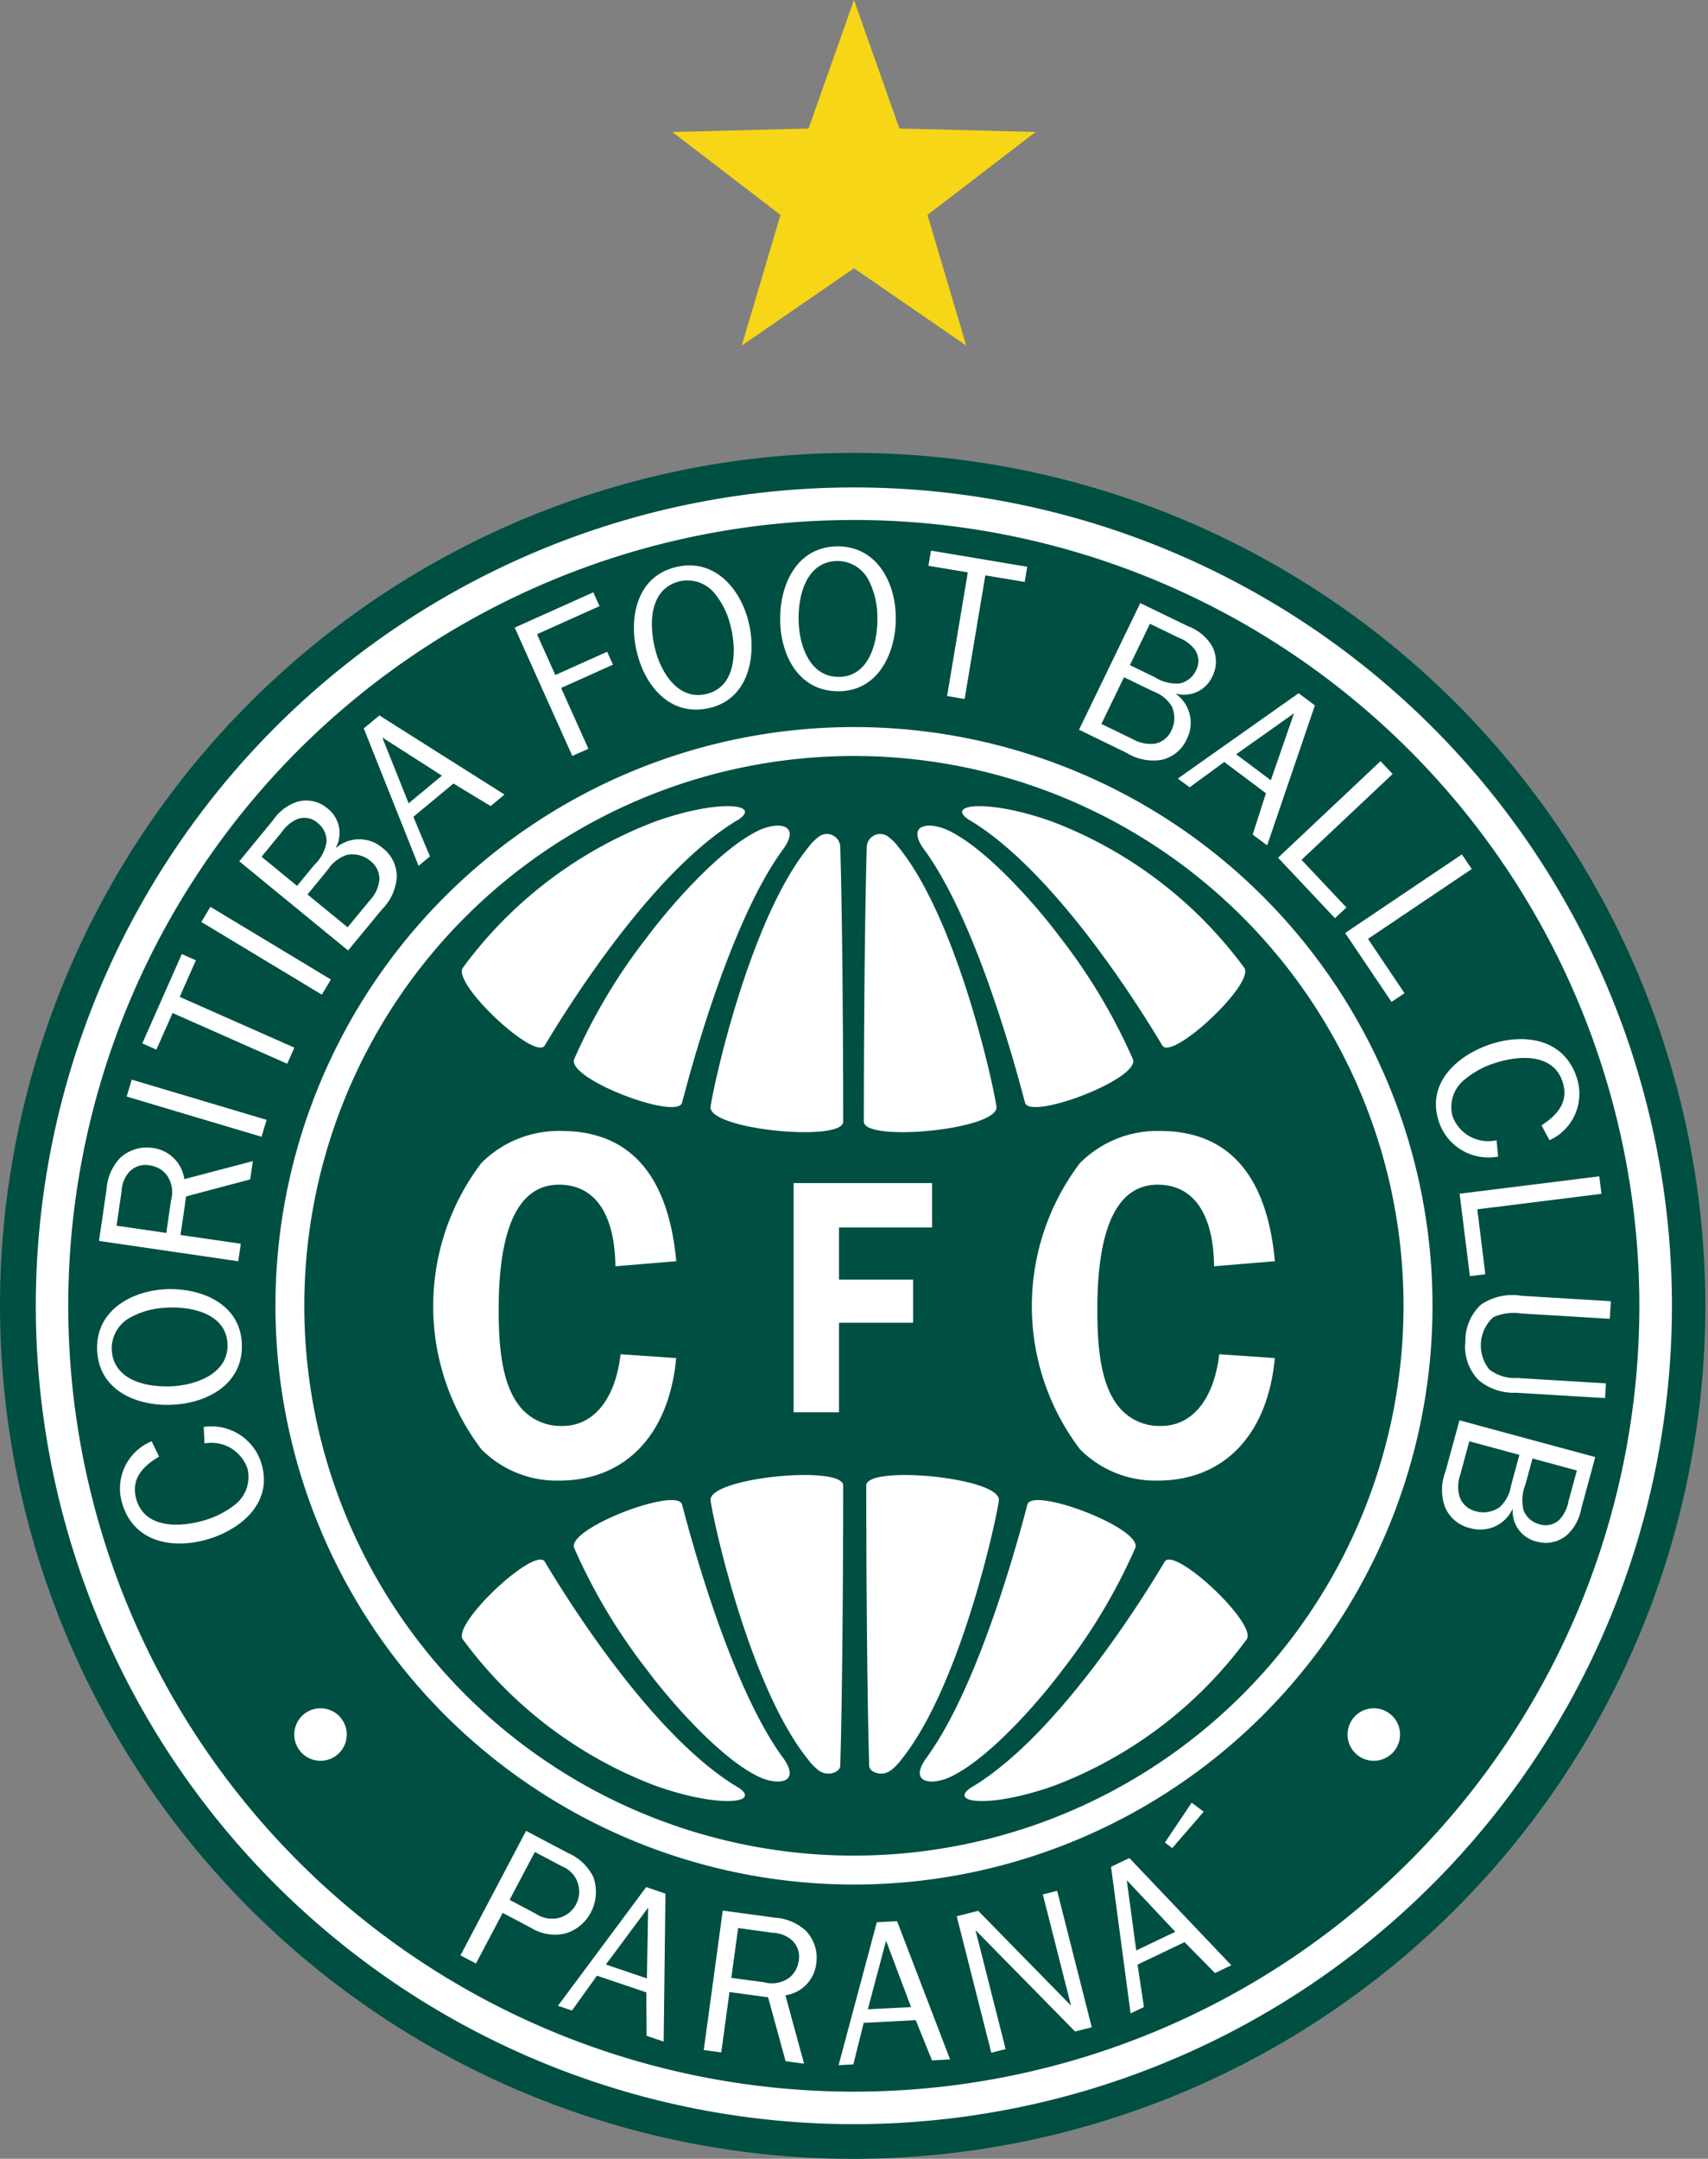
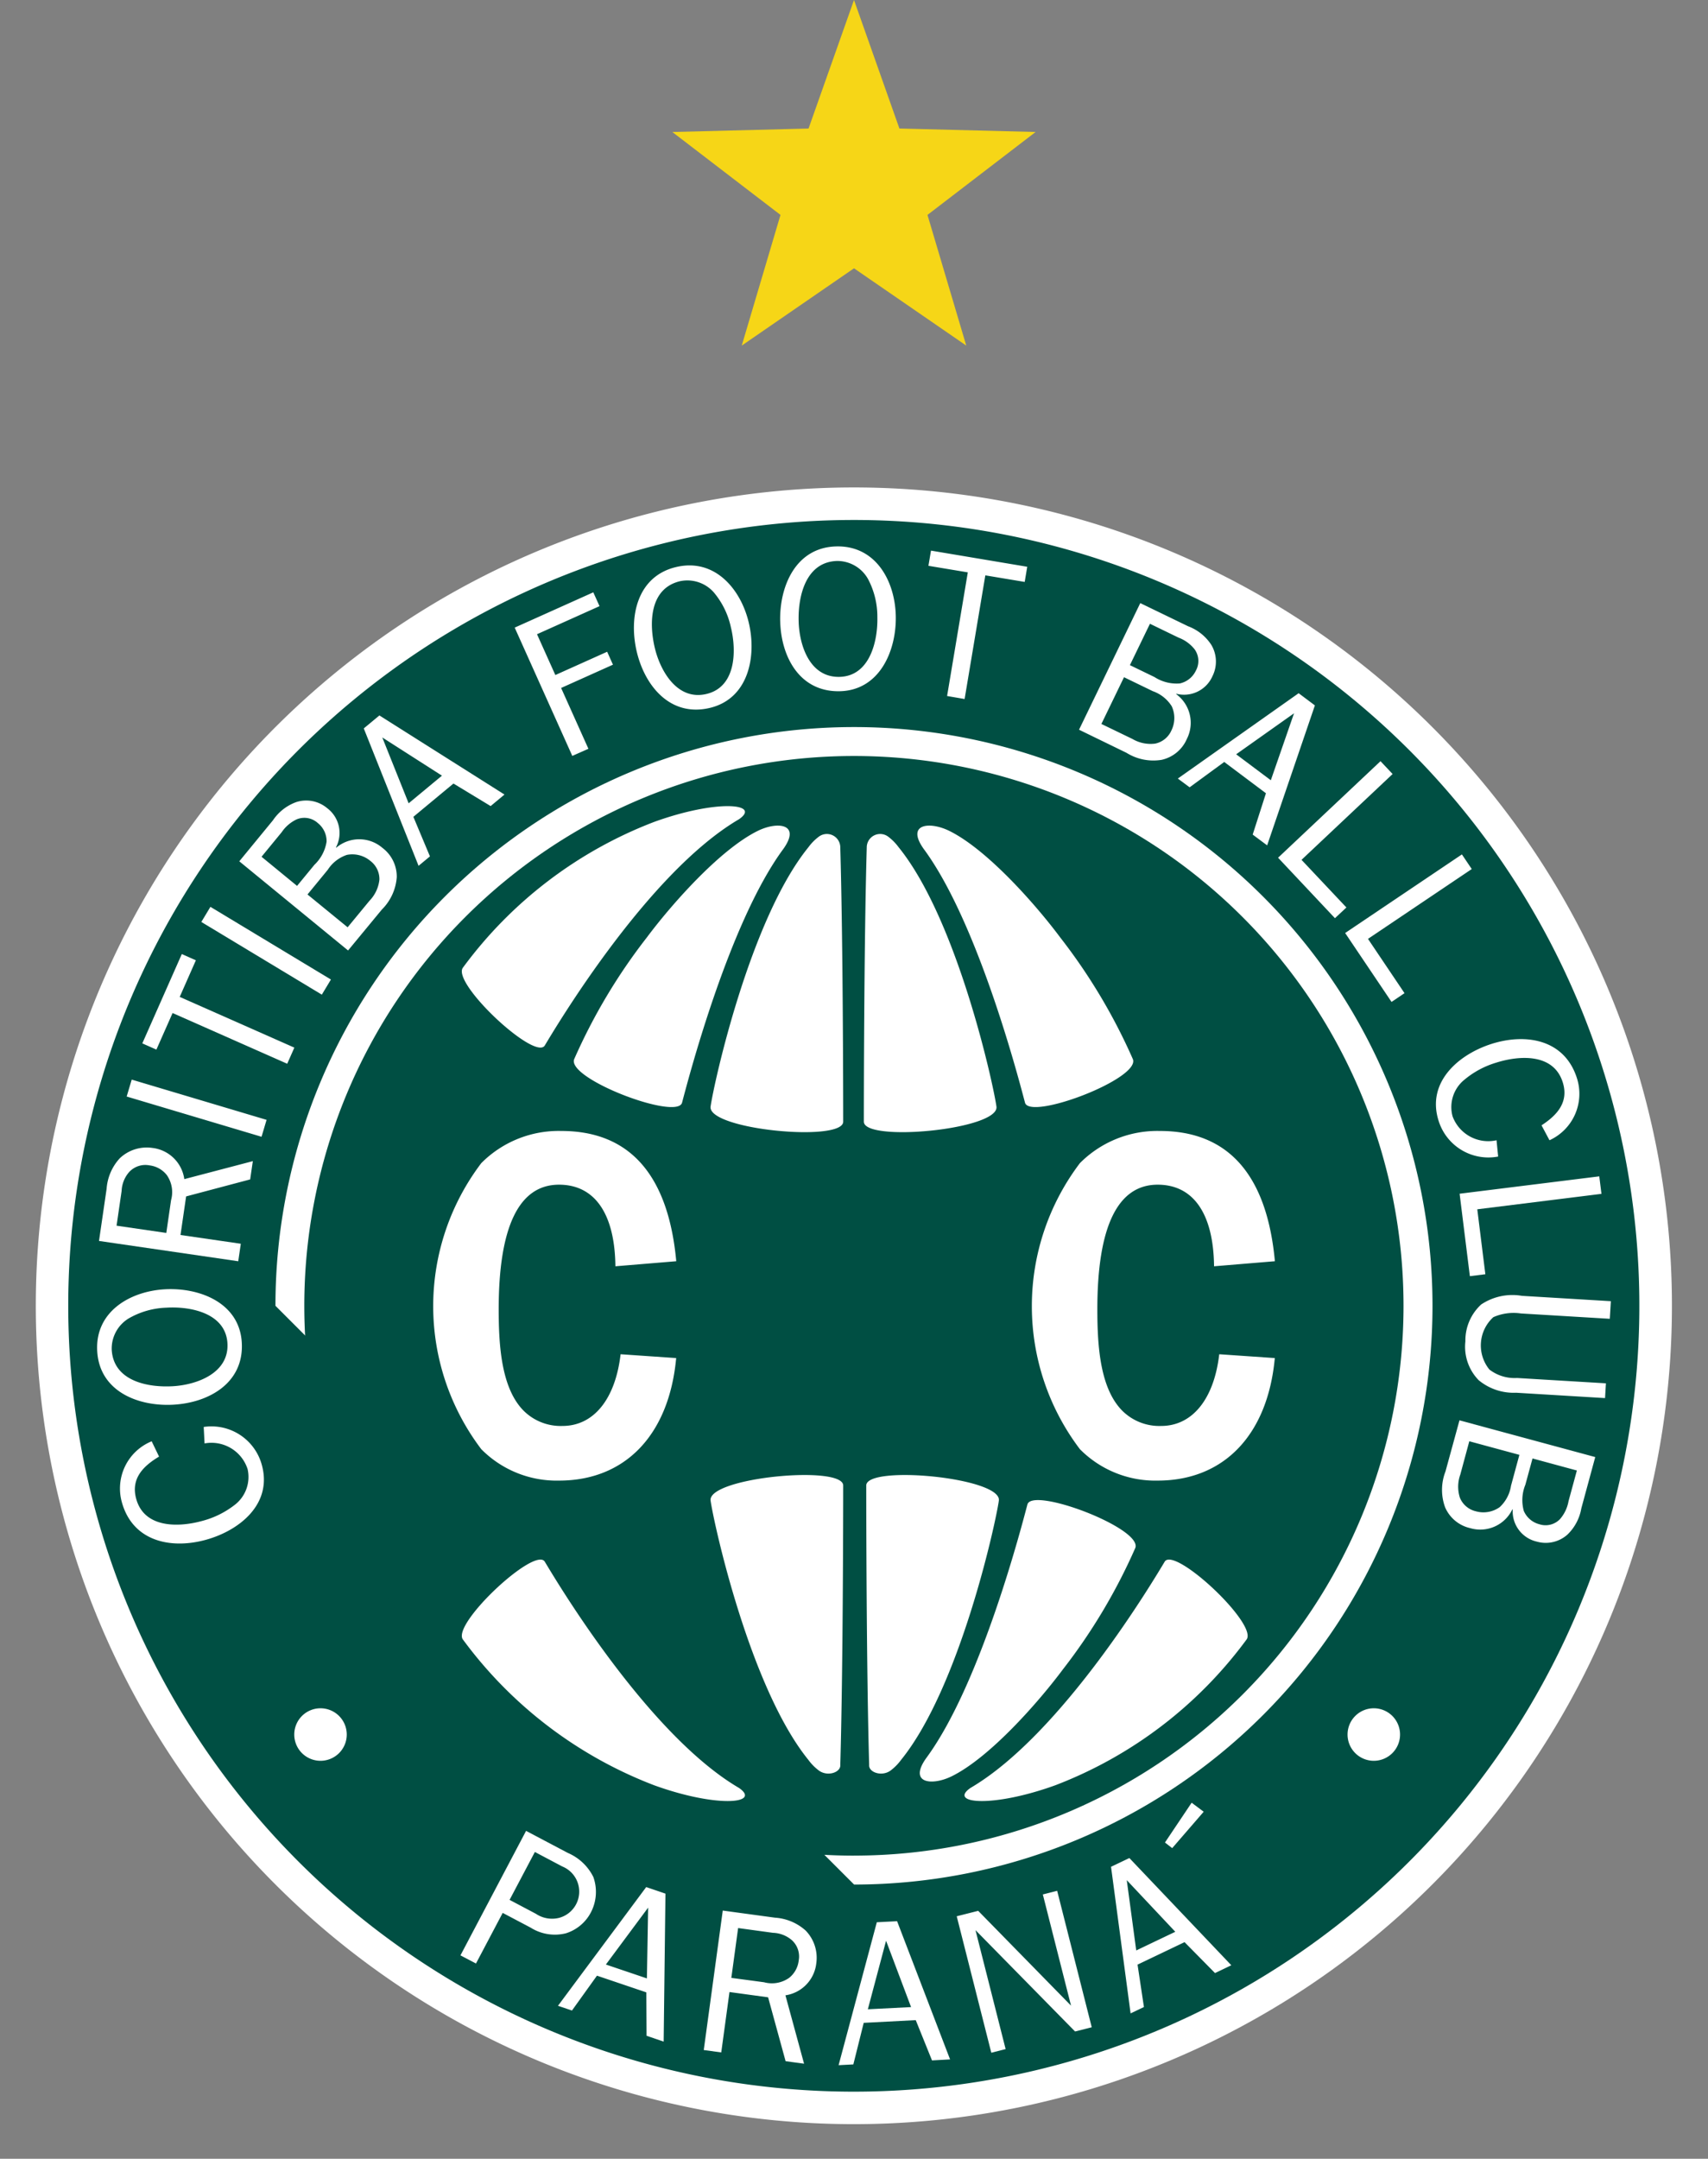
<svg xmlns="http://www.w3.org/2000/svg" id="Grupo_3526" data-name="Grupo 3526" width="78.086" height="98.66" viewBox="0 0 78.086 98.66">
  <rect x="0" y="0" width="78.086" height="98.66" fill="#808080" stroke="none" />
  <defs>
    <clipPath id="clip-path">
      <rect id="Retângulo_1228" data-name="Retângulo 1228" width="78.086" height="98.66" fill="none" />
    </clipPath>
  </defs>
  <g id="Grupo_3521" data-name="Grupo 3521" clip-path="url(#clip-path)">
-     <path id="Caminho_9662" data-name="Caminho 9662" d="M39.043,145.6A38.982,38.982,0,1,0,0,106.615,39.013,39.013,0,0,0,39.043,145.6" transform="translate(0 -46.937)" fill="#004f43" fill-rule="evenodd" />
    <path id="Caminho_9663" data-name="Caminho 9663" d="M42.756,147.605a37.4,37.4,0,1,0-37.406-37.4,37.4,37.4,0,0,0,37.406,37.4" transform="translate(-3.713 -50.528)" fill="#fff" fill-rule="evenodd" />
    <path id="Caminho_9664" data-name="Caminho 9664" d="M46.123,149.488A35.914,35.914,0,1,0,10.2,113.573a35.918,35.918,0,0,0,35.922,35.915" transform="translate(-7.08 -53.896)" fill="#004f43" fill-rule="evenodd" />
-     <path id="Caminho_9665" data-name="Caminho 9665" d="M67.6,161.489a26.449,26.449,0,1,0-26.454-26.449A26.451,26.451,0,0,0,67.6,161.489" transform="translate(-28.553 -75.363)" fill="#fff" fill-rule="evenodd" />
+     <path id="Caminho_9665" data-name="Caminho 9665" d="M67.6,161.489a26.449,26.449,0,1,0-26.454-26.449" transform="translate(-28.553 -75.363)" fill="#fff" fill-rule="evenodd" />
    <path id="Caminho_9666" data-name="Caminho 9666" d="M70.595,163.166A25.127,25.127,0,1,0,45.464,138.04a25.129,25.129,0,0,0,25.131,25.127" transform="translate(-31.552 -78.362)" fill="#004f43" fill-rule="evenodd" />
    <path id="Caminho_9667" data-name="Caminho 9667" d="M162.493,175.1c-.027-2.4-.942-3.729-2.578-3.729-1.83,0-2.758,1.918-2.758,5.7,0,1.726.136,3.627,1.149,4.639a2.4,2.4,0,0,0,1.768.687c1.425,0,2.418-1.225,2.656-3.277l2.54.175c-.323,3.508-2.325,5.6-5.356,5.6a4.85,4.85,0,0,1-3.554-1.436,10.821,10.821,0,0,1,0-13.073,4.989,4.989,0,0,1,3.658-1.47c3.121,0,4.89,2,5.256,5.953Z" transform="translate(-106.989 -117.229)" fill="#fff" fill-rule="evenodd" />
-     <path id="Caminho_9668" data-name="Caminho 9668" d="M120.645,178.731v2.382h3.387v1.969h-3.387v4.091h-2.076V176.7H124.9v2.031Z" transform="translate(-82.287 -122.631)" fill="#fff" fill-rule="evenodd" />
    <path id="Caminho_9669" data-name="Caminho 9669" d="M73.049,175.1c-.027-2.4-.942-3.729-2.578-3.729-1.83,0-2.758,1.918-2.758,5.7,0,1.726.137,3.627,1.149,4.639a2.4,2.4,0,0,0,1.768.687c1.425,0,2.418-1.225,2.656-3.277l2.541.175c-.323,3.508-2.326,5.6-5.356,5.6a4.848,4.848,0,0,1-3.554-1.436,10.819,10.819,0,0,1,0-13.073,4.986,4.986,0,0,1,3.658-1.47c3.121,0,4.89,2,5.256,5.953Z" transform="translate(-44.914 -117.229)" fill="#fff" fill-rule="evenodd" />
    <path id="Caminho_9670" data-name="Caminho 9670" d="M72.876,137.108a1.2,1.2,0,1,0-1.2-1.2,1.2,1.2,0,0,0,1.2,1.2m-48.154,0a1.2,1.2,0,1,0-1.2-1.2,1.2,1.2,0,0,0,1.2,1.2m36.86,5.455.433,3.212,1.786-.853Zm4.035,4.246-1.393-1.413-2.149,1.027.292,1.938-.61.291-.894-6.7.838-.4,4.661,4.9ZM63.659,141.1l-.331-.257,1.22-1.819.551.412Zm-4.441,8.379-4.552-4.632,1.378,5.437-.655.166-1.581-6.237.982-.248,4.244,4.333-1.289-5.082.655-.166,1.581,6.236Zm-8.64-4.147-.833,3.132,1.976-.1Zm2.1,5.469-.743-1.84-2.379.123-.474,1.9-.674.035,1.747-6.532.927-.048,2.422,6.316ZM45,147.229a1.365,1.365,0,0,0,1.145-.2,1.182,1.182,0,0,0,.439-.791,1.008,1.008,0,0,0-.326-.944,1.4,1.4,0,0,0-.855-.325l-1.589-.217-.31,2.277Zm.985,3.608-.8-2.92-1.766-.241-.376,2.76-.8-.109.869-6.374,2.389.325a2.314,2.314,0,0,1,1.4.588,1.783,1.783,0,0,1,.488,1.487,1.664,1.664,0,0,1-1.412,1.473l.852,3.125ZM39.7,143.819l-1.931,2.6,1.875.634Zm-.071,5.856-.012-1.984-2.256-.763-1.143,1.593-.64-.216,4.034-5.426.88.3-.082,6.763ZM34.569,144.1a1.327,1.327,0,0,0,1.057.187,1.241,1.241,0,0,0,.148-2.35l-1.252-.662-1.156,2.189ZM31.12,146l3-5.689,1.908,1.007a2.321,2.321,0,0,1,1.167,1.1,2.022,2.022,0,0,1-.12,1.633,1.942,1.942,0,0,1-1.132.94,2.073,2.073,0,0,1-1.614-.258l-1.278-.674-1.221,2.313Zm48.685-21.508a1.862,1.862,0,0,0-.072,1.195,1.063,1.063,0,0,0,.71.61.915.915,0,0,0,.949-.238,1.7,1.7,0,0,0,.387-.818l.381-1.4-2.028-.55Zm-2.974-.466a1.638,1.638,0,0,0-.017,1.064,1.045,1.045,0,0,0,.727.615,1.281,1.281,0,0,0,1.091-.19,1.673,1.673,0,0,0,.517-.977l.383-1.412-2.29-.621Zm-.038-2.478L83,123.227l-.636,2.344a2.177,2.177,0,0,1-.636,1.2,1.49,1.49,0,0,1-1.4.32,1.417,1.417,0,0,1-1.1-1.473l-.018,0a1.626,1.626,0,0,1-1.923.858,1.645,1.645,0,0,1-1.151-.953,2.319,2.319,0,0,1,.017-1.638Zm6.655-1.016-4.064-.245a2.509,2.509,0,0,1-1.713-.573,2.187,2.187,0,0,1-.608-1.774,2.234,2.234,0,0,1,.722-1.686,2.571,2.571,0,0,1,1.865-.395l4.064.244-.049.805-4.063-.244a2.3,2.3,0,0,0-1.26.169,1.745,1.745,0,0,0-.181,2.394,1.89,1.89,0,0,0,1.264.386l4.063.244Zm-6.18-5.572-.469-3.768,6.385-.794.1.8-5.677.706.369,2.968Zm1.293-5.467a2.384,2.384,0,0,1-2.723-1.635c-.561-1.77.916-3.035,2.427-3.515,1.582-.5,3.34-.2,3.9,1.576a2.332,2.332,0,0,1-1.257,2.829l-.364-.682c.71-.461,1.258-1.058.969-1.97-.423-1.332-1.985-1.23-3.048-.892a4.085,4.085,0,0,0-1.438.771,1.607,1.607,0,0,0-.55,1.679,1.736,1.736,0,0,0,2.01,1.094Zm-4.874-7.066-2.121-3.15,5.338-3.592.45.669L72.61,99.545l1.67,2.481ZM71.1,98.6l-2.6-2.764,4.683-4.412.553.587-4.164,3.922,2.052,2.177Zm-1.871-9.364-2.645,1.873,1.584,1.187Zm-1.89,5.543.606-1.889L66.038,91.46l-1.582,1.158-.54-.4,5.524-3.9.743.557L68,95.271Zm-4.49-7.2a1.865,1.865,0,0,0,1.161.292,1.064,1.064,0,0,0,.731-.584.915.915,0,0,0-.058-.977,1.7,1.7,0,0,0-.733-.532l-1.308-.634-.916,1.891ZM61.84,90.408a1.638,1.638,0,0,0,1.043.213,1.046,1.046,0,0,0,.74-.6,1.283,1.283,0,0,0,.015-1.107,1.677,1.677,0,0,0-.865-.689l-1.317-.638-1.034,2.136ZM59.4,89.986,62.2,84.2l2.186,1.058a2.175,2.175,0,0,1,1.059.846,1.488,1.488,0,0,1,.056,1.433,1.419,1.419,0,0,1-1.651.806l-.008.017a1.625,1.625,0,0,1,.487,2.049,1.644,1.644,0,0,1-1.15.953,2.318,2.318,0,0,1-1.607-.319Zm-6.032-1.54.947-5.651-1.8-.3.117-.694,4.4.738-.116.693-1.8-.3-.947,5.651ZM50.18,84.852a3.685,3.685,0,0,0-.422-1.744,1.611,1.611,0,0,0-1.406-.834c-1.434.031-1.8,1.586-1.771,2.739.024,1.106.5,2.587,1.865,2.558,1.378-.029,1.757-1.612,1.734-2.719m-4.443.169c-.034-1.6.716-3.372,2.573-3.412,1.809-.038,2.678,1.594,2.712,3.178s-.735,3.4-2.562,3.44c-1.847.039-2.688-1.594-2.722-3.206m-2.249.31a3.684,3.684,0,0,0-.782-1.616,1.611,1.611,0,0,0-1.55-.516c-1.4.334-1.419,1.93-1.151,3.052.258,1.076,1.042,2.421,2.365,2.1,1.341-.32,1.375-1.949,1.118-3.025m-4.306,1.107c-.373-1.56-.015-3.448,1.791-3.88,1.76-.421,2.956.99,3.325,2.531s0,3.479-1.775,3.905c-1.8.429-2.965-.988-3.341-2.556m-2.95,4.75L33.6,85.32l3.593-1.613.285.632-2.858,1.283.838,1.865,2.369-1.064.265.591-2.37,1.064,1.248,2.78Zm-8.687-.843,1.205,3.009,1.523-1.263ZM32.5,93.476l-1.7-1.03-1.833,1.521.758,1.808-.52.431L26.7,89.927l.715-.593,5.718,3.615ZM24.443,96.16A1.858,1.858,0,0,0,25,95.1a1.061,1.061,0,0,0-.4-.847.915.915,0,0,0-.963-.172,1.7,1.7,0,0,0-.689.588l-.922,1.123,1.624,1.332ZM26.964,97.8a1.637,1.637,0,0,0,.451-.964A1.045,1.045,0,0,0,27,95.981a1.283,1.283,0,0,0-1.073-.274,1.667,1.667,0,0,0-.872.679l-.928,1.13,1.834,1.5Zm-.982,2.275L21.009,96l1.541-1.877a2.173,2.173,0,0,1,1.071-.832,1.49,1.49,0,0,1,1.407.281,1.417,1.417,0,0,1,.4,1.793l.015.012a1.626,1.626,0,0,1,2.106.006,1.645,1.645,0,0,1,.659,1.34,2.325,2.325,0,0,1-.686,1.487Zm-1.2,2.019-5.509-3.322.416-.691,5.509,3.322ZM23.2,105.252l-5.241-2.318-.74,1.672-.644-.285,1.806-4.082.643.285-.739,1.673,5.241,2.318Zm-1.174,3.337L15.86,106.75l.231-.773,6.165,1.839Zm-4.137,2.9a1.363,1.363,0,0,0-.192-1.146,1.182,1.182,0,0,0-.788-.446,1.008,1.008,0,0,0-.947.317,1.4,1.4,0,0,0-.333.852l-.231,1.587,2.274.331Zm3.617-.951-2.928.777-.257,1.763,2.757.4-.117.8-6.366-.928.348-2.385a2.3,2.3,0,0,1,.6-1.391,1.784,1.784,0,0,1,1.491-.475,1.665,1.665,0,0,1,1.461,1.426l3.133-.822ZM17.681,116.4a3.686,3.686,0,0,0-1.727.49,1.611,1.611,0,0,0-.777,1.437c.086,1.431,1.655,1.732,2.807,1.662,1.1-.067,2.565-.607,2.483-1.964-.084-1.376-1.681-1.692-2.786-1.625m.344,4.432c-1.6.1-3.4-.583-3.511-2.436-.11-1.807,1.487-2.739,3.069-2.835s3.428.6,3.539,2.425c.112,1.844-1.487,2.748-3.1,2.846m1.36,1.019a2.386,2.386,0,0,1,2.658,1.739c.492,1.79-1.033,3-2.562,3.419-1.6.44-3.345.074-3.84-1.725a2.331,2.331,0,0,1,1.365-2.778l.338.7c-.727.433-1.3,1.009-1.045,1.931.371,1.347,1.935,1.306,3.011,1.01a4.1,4.1,0,0,0,1.467-.715,1.608,1.608,0,0,0,.614-1.657,1.736,1.736,0,0,0-1.967-1.171Z" transform="translate(-10.069 -56.637)" fill="#fff" fill-rule="evenodd" />
    <path id="Caminho_9671" data-name="Caminho 9671" d="M81.671,120.995c-4.222,2.472-8.442,9.615-8.879,10.339s-4.233-2.815-3.751-3.545a19.507,19.507,0,0,1,8.752-6.672c2.879-1.04,4.908-.839,3.878-.122" transform="translate(-47.885 -83.555)" fill="#fff" fill-rule="evenodd" />
    <path id="Caminho_9672" data-name="Caminho 9672" d="M95.285,124.406c-2.521,3.442-4.388,10.745-4.608,11.566s-5.256-1.081-4.934-1.983a26.228,26.228,0,0,1,3.321-5.564c1.1-1.476,3.332-4.021,5.082-4.878.905-.443,2-.321,1.14.859" transform="translate(-59.495 -85.578)" fill="#fff" fill-rule="evenodd" />
    <path id="Caminho_9673" data-name="Caminho 9673" d="M112.225,137.71c0,.953-6.212.366-6.062-.692s1.795-8.548,4.472-11.849a2.3,2.3,0,0,1,.479-.485.613.613,0,0,1,.978.5c.126,4.352.133,11.573.133,12.526" transform="translate(-73.676 -86.449)" fill="#fff" fill-rule="evenodd" />
    <path id="Caminho_9674" data-name="Caminho 9674" d="M81.671,243.364c-4.222-2.472-8.442-9.615-8.879-10.339s-4.233,2.815-3.751,3.545a19.507,19.507,0,0,0,8.752,6.672c2.879,1.04,4.908.839,3.878.122" transform="translate(-47.885 -161.652)" fill="#fff" fill-rule="evenodd" />
-     <path id="Caminho_9675" data-name="Caminho 9675" d="M95.285,235.808c-2.521-3.442-4.388-10.745-4.608-11.566s-5.256,1.081-4.934,1.983a26.228,26.228,0,0,0,3.321,5.564c1.1,1.476,3.332,4.021,5.082,4.878.905.443,2,.321,1.14-.859" transform="translate(-59.495 -155.485)" fill="#fff" fill-rule="evenodd" />
    <path id="Caminho_9676" data-name="Caminho 9676" d="M112.225,220.775c0-.953-6.212-.366-6.062.692s1.795,8.548,4.472,11.849a2.311,2.311,0,0,0,.479.485c.4.292,1.006.083.978-.257.126-4.352.133-11.815.133-12.768" transform="translate(-73.676 -152.884)" fill="#fff" fill-rule="evenodd" />
    <path id="Caminho_9677" data-name="Caminho 9677" d="M144.376,243.364c4.222-2.472,8.442-9.615,8.879-10.339s4.233,2.815,3.751,3.545a19.509,19.509,0,0,1-8.752,6.672c-2.879,1.04-4.908.839-3.878.122" transform="translate(-100.009 -161.652)" fill="#fff" fill-rule="evenodd" />
    <path id="Caminho_9678" data-name="Caminho 9678" d="M137.731,235.808c2.521-3.442,4.388-10.745,4.608-11.566s5.256,1.081,4.934,1.983a26.237,26.237,0,0,1-3.32,5.564c-1.1,1.476-3.332,4.021-5.082,4.878-.905.443-2,.321-1.14-.859" transform="translate(-95.368 -155.485)" fill="#fff" fill-rule="evenodd" />
    <path id="Caminho_9679" data-name="Caminho 9679" d="M129.423,220.775c0-.953,6.212-.366,6.062.692s-1.795,8.548-4.472,11.849a2.319,2.319,0,0,1-.479.485c-.4.292-1.006.083-.978-.257-.126-4.352-.133-11.815-.133-12.768" transform="translate(-89.82 -152.884)" fill="#fff" fill-rule="evenodd" />
-     <path id="Caminho_9680" data-name="Caminho 9680" d="M144.018,120.995c4.222,2.472,8.442,9.615,8.879,10.339s4.233-2.815,3.751-3.545a19.507,19.507,0,0,0-8.752-6.672c-2.879-1.04-4.908-.839-3.878-.122" transform="translate(-99.76 -83.555)" fill="#fff" fill-rule="evenodd" />
    <path id="Caminho_9681" data-name="Caminho 9681" d="M137.372,124.406c2.521,3.442,4.388,10.745,4.608,11.566s5.256-1.081,4.934-1.983a26.229,26.229,0,0,0-3.321-5.564c-1.1-1.476-3.332-4.021-5.082-4.878-.905-.443-2-.321-1.14.859" transform="translate(-95.119 -85.578)" fill="#fff" fill-rule="evenodd" />
    <path id="Caminho_9682" data-name="Caminho 9682" d="M129.064,137.71c0,.953,6.212.366,6.062-.692s-1.795-8.548-4.472-11.849a2.312,2.312,0,0,0-.479-.485.613.613,0,0,0-.978.5c-.126,4.352-.133,11.573-.133,12.526" transform="translate(-89.571 -86.449)" fill="#fff" fill-rule="evenodd" />
    <path id="Caminho_9683" data-name="Caminho 9683" d="M108.761,0l2.076,5.873,6.227.159L112.12,9.822l1.773,5.972-5.132-3.532-5.132,3.532L105.4,9.822l-4.944-3.789,6.227-.159Z" transform="translate(-69.718 0)" fill="#f6d617" fill-rule="evenodd" />
  </g>
</svg>